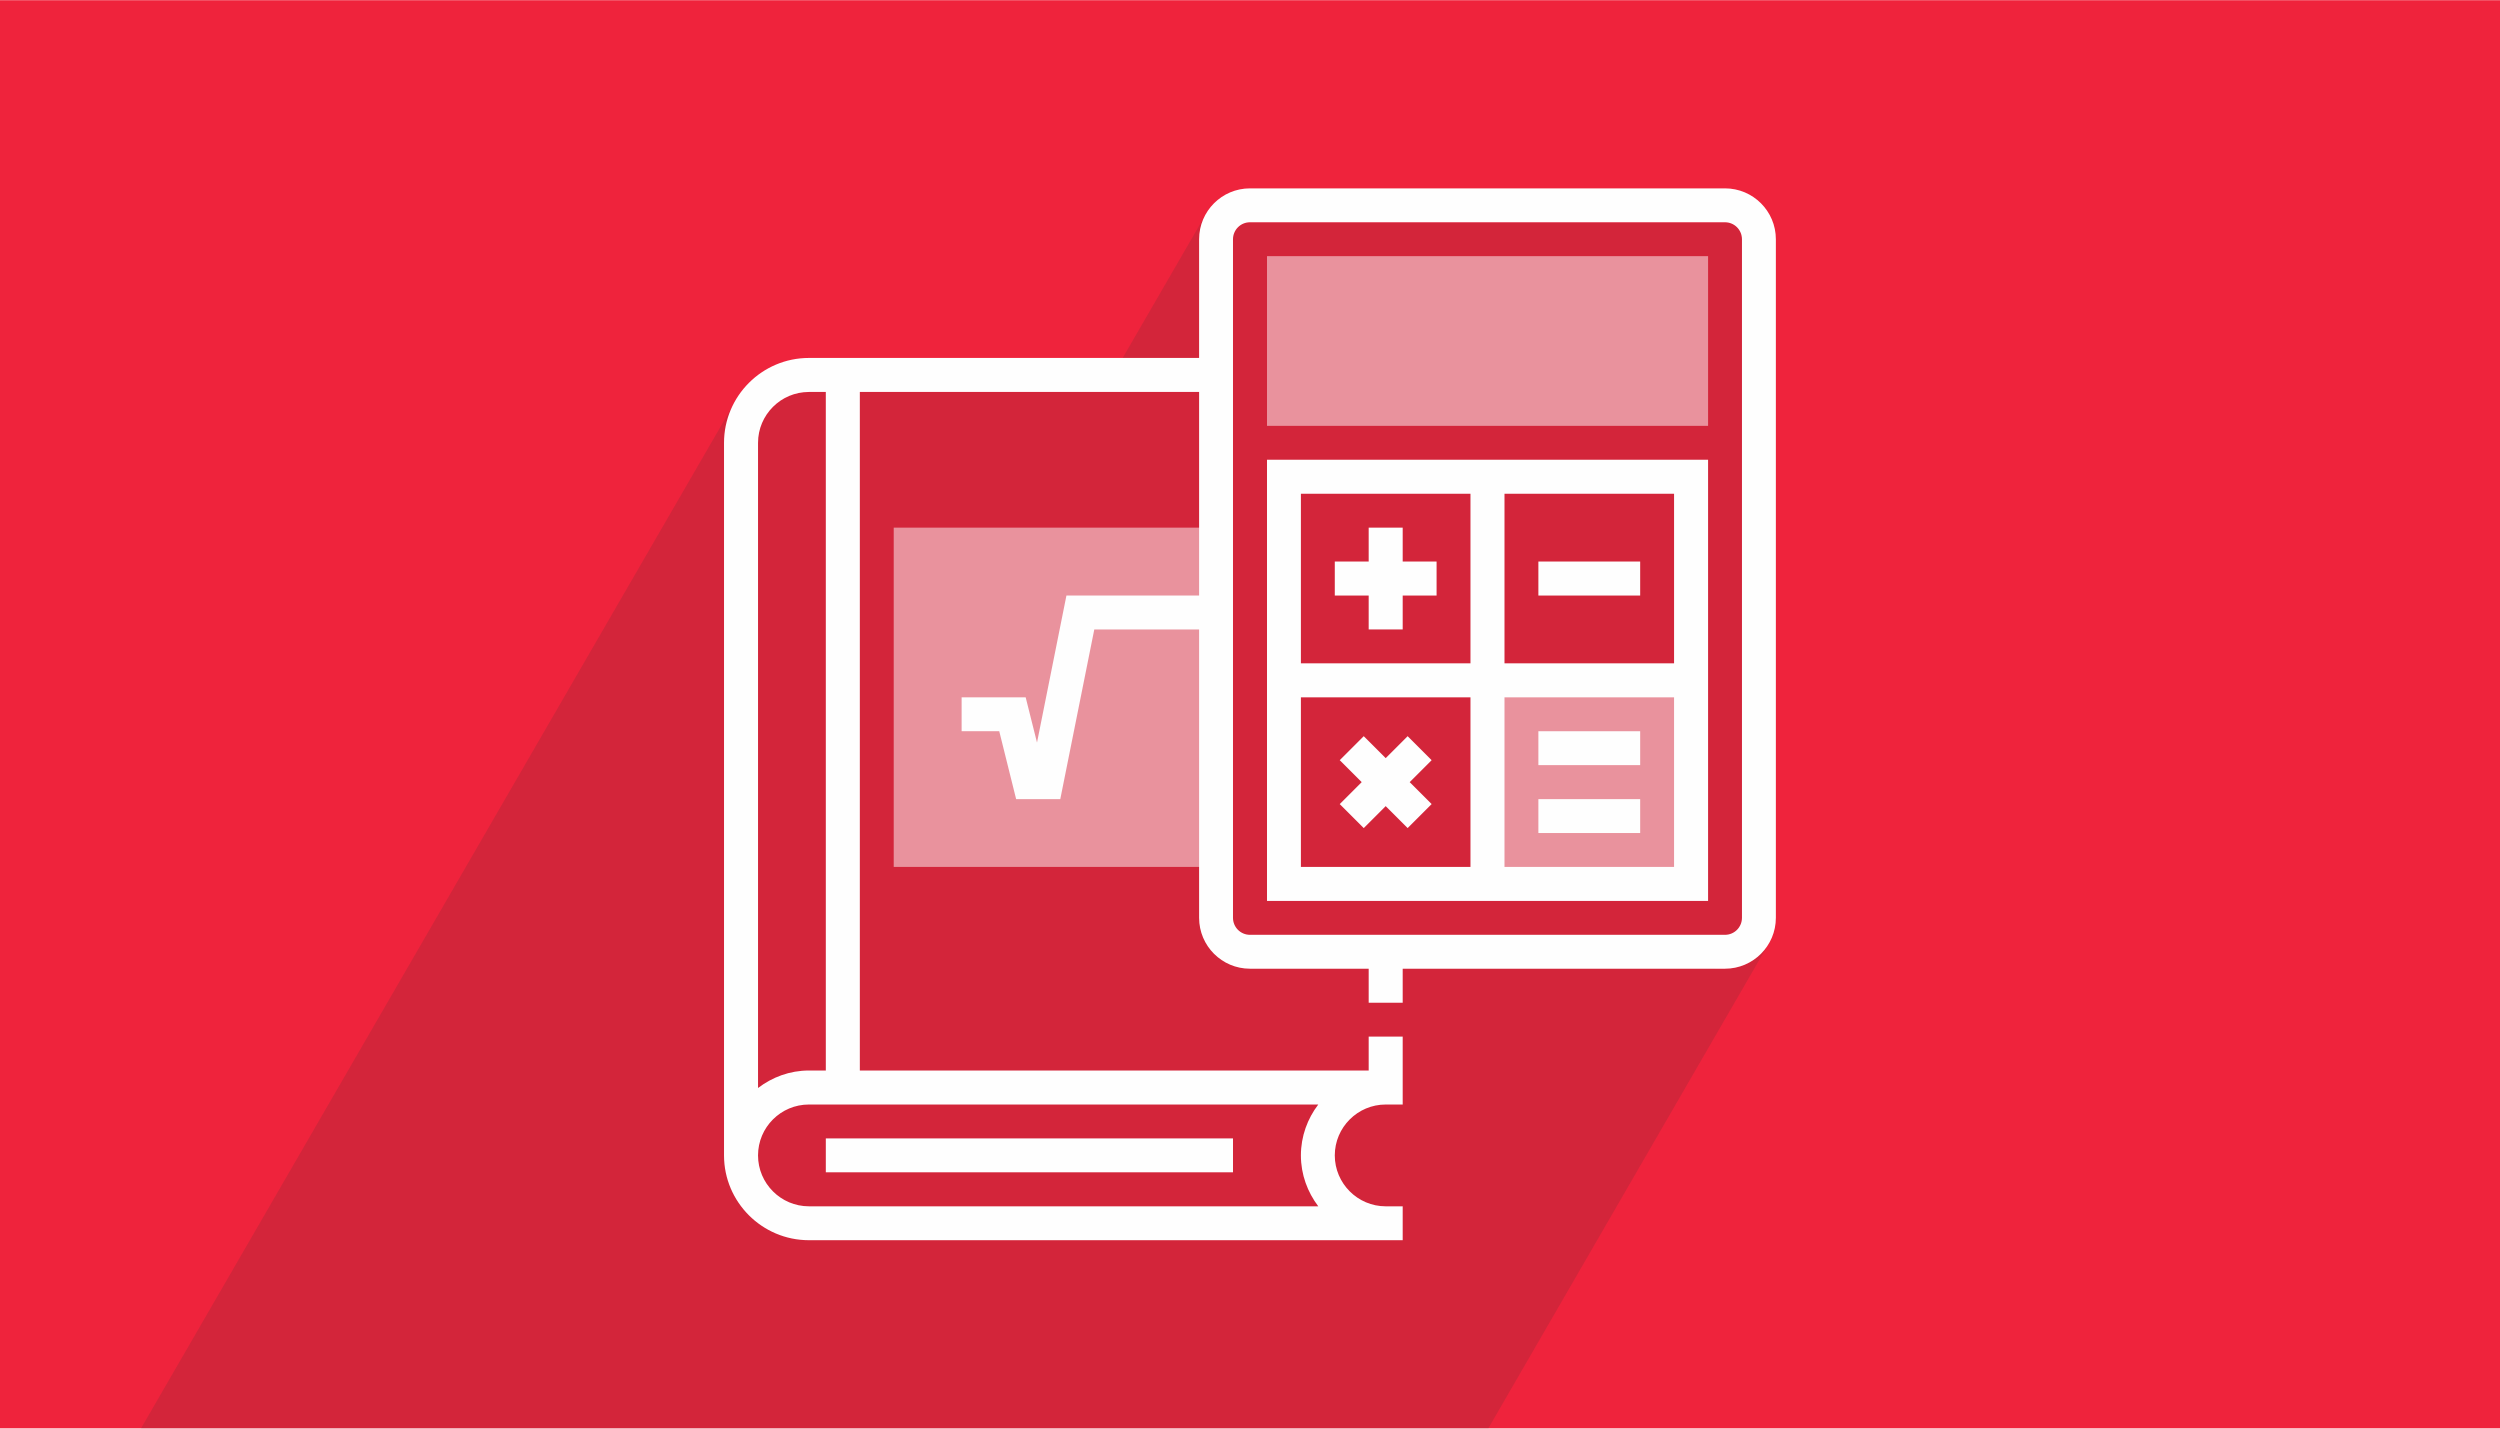
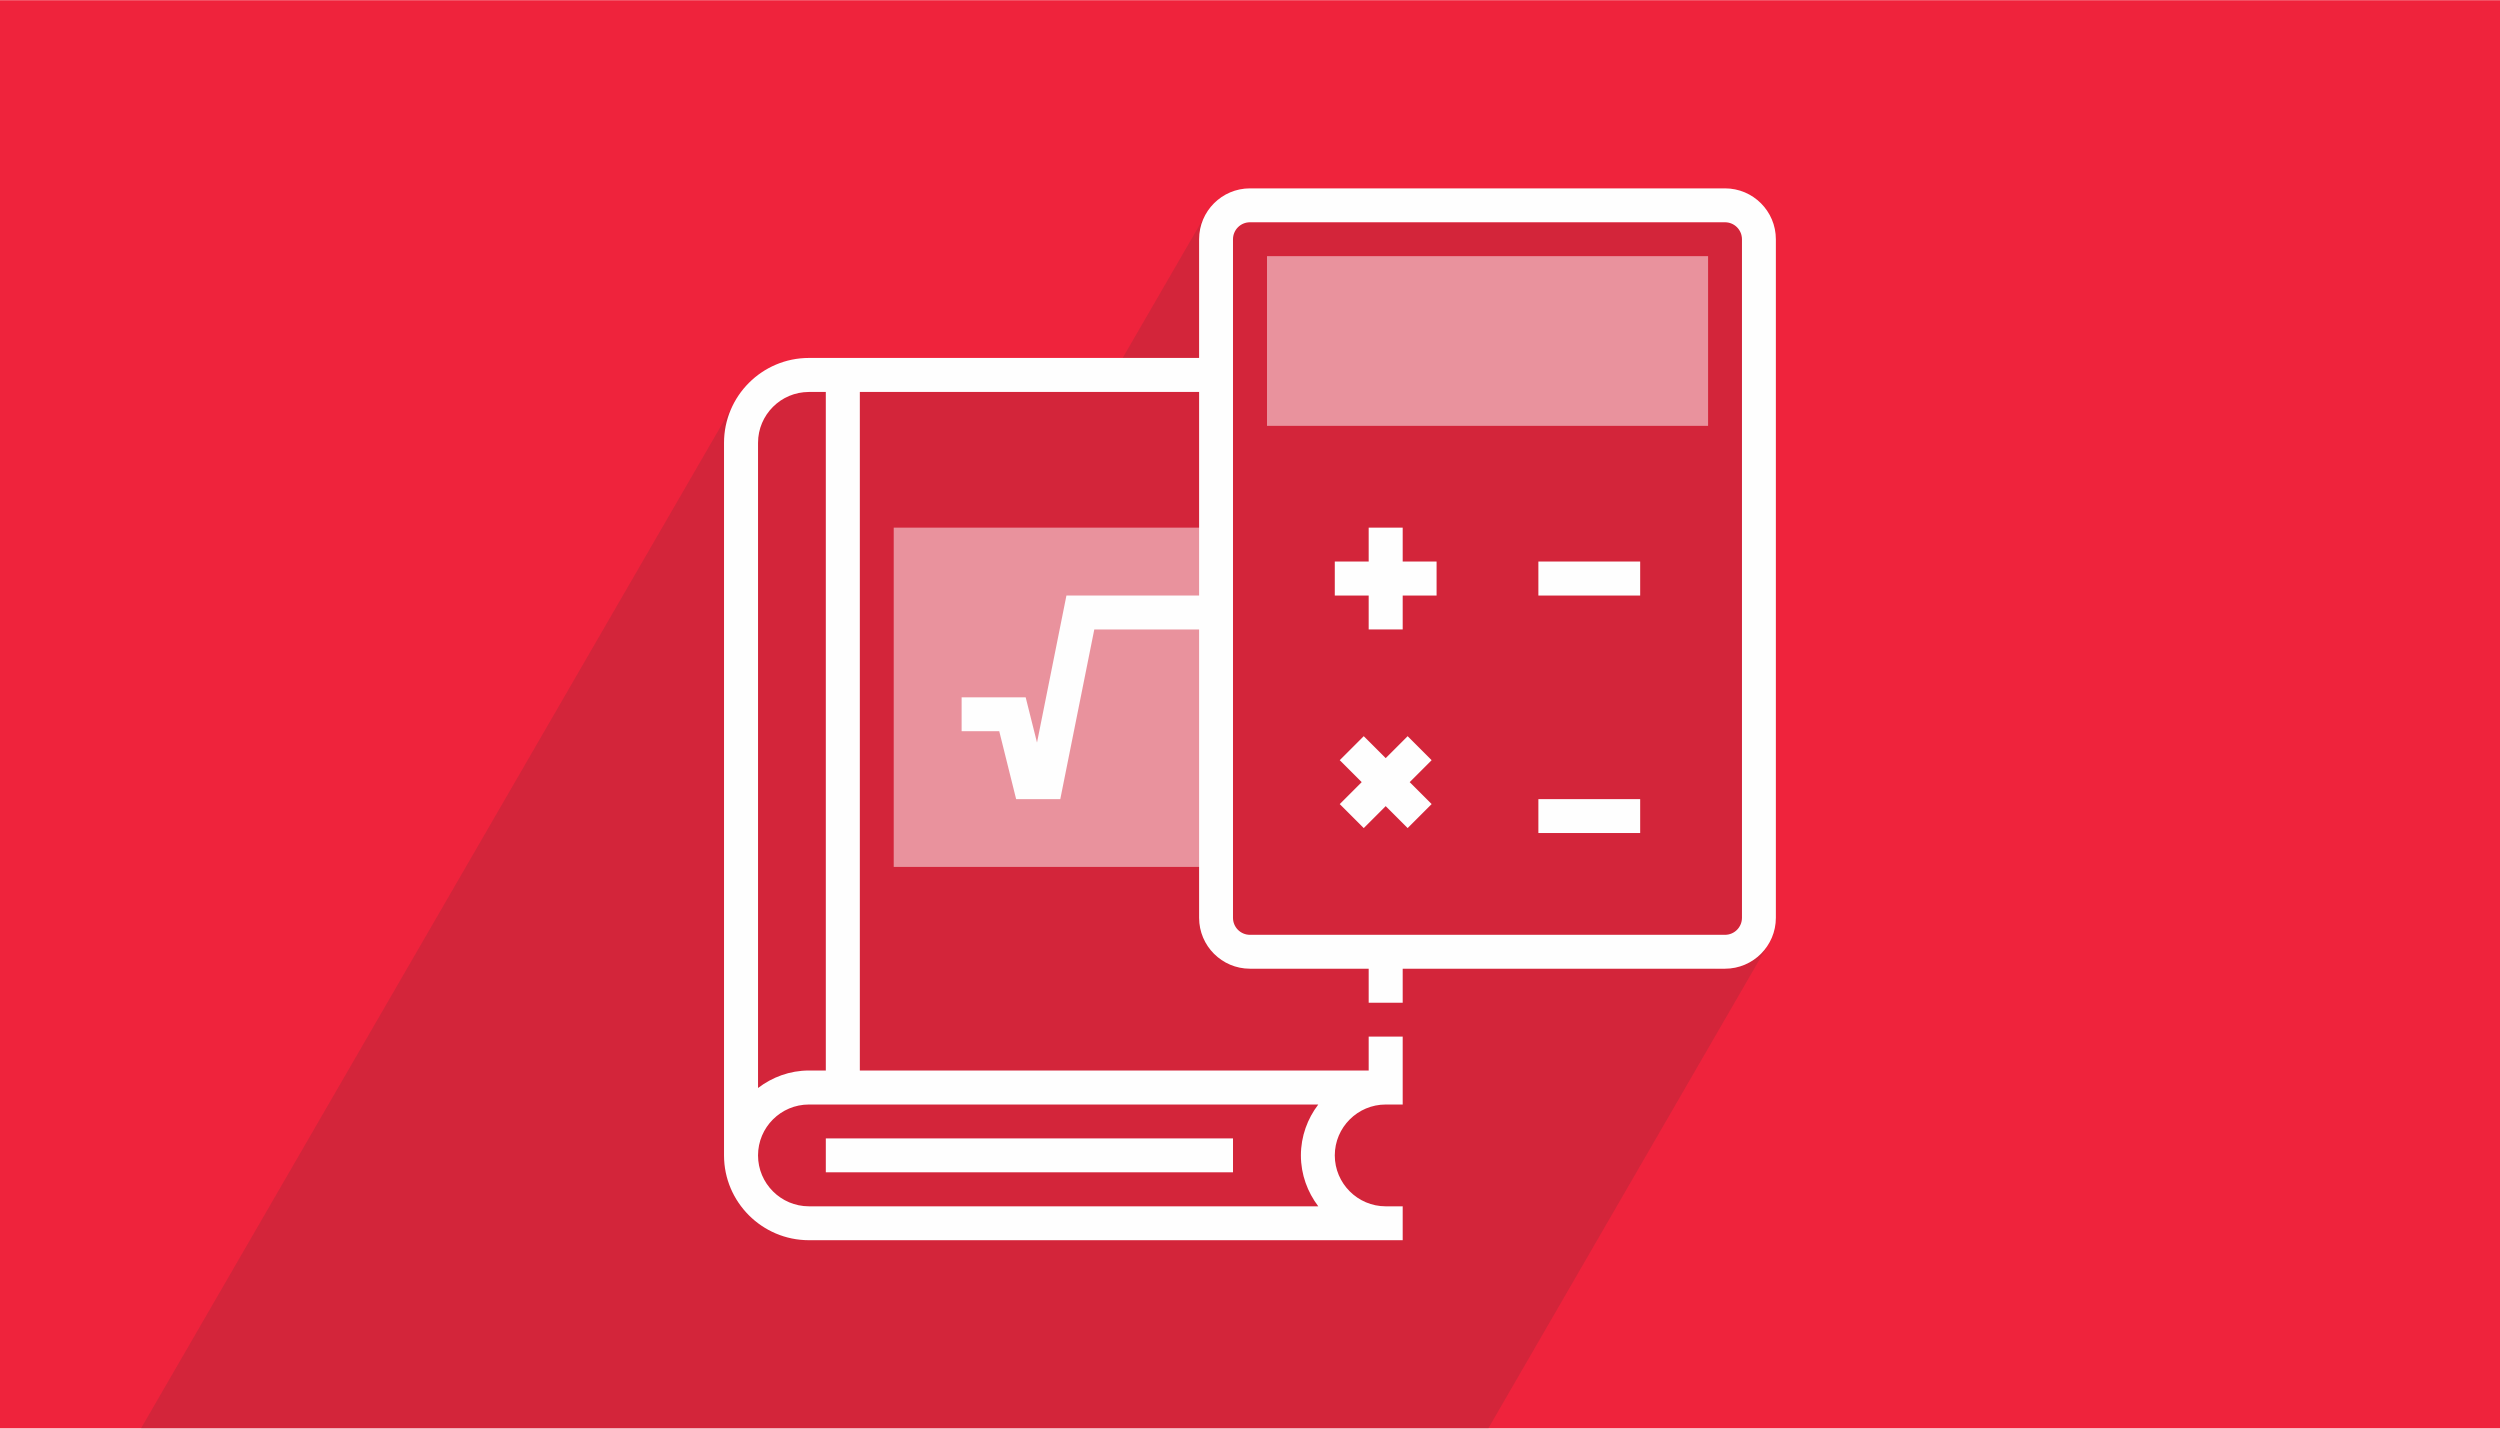
<svg xmlns="http://www.w3.org/2000/svg" xml:space="preserve" width="350px" height="200px" version="1.0" shape-rendering="geometricPrecision" text-rendering="geometricPrecision" image-rendering="optimizeQuality" fill-rule="evenodd" clip-rule="evenodd" viewBox="0 0 20728 11841">
  <g id="__x0023_Layer_x0020_1">
    <g id="_2129996240656">
      <rect fill="#EF233C" width="20728" height="11841" />
      <path fill="#373435" fill-opacity="0.149" d="M4578 11841l51 0 65 0 23 0 90 0 40 0 35 0 29 0 30 0 29 0 161 0 22 0 87 0 68 0 99 0 49 0 163 0 77 0 77 0 31 0 54 0 89 0 163 0 192 0 607 0 119 0 44 0 119 0 88 0 74 0 37 0 103 0 23 0 119 0 74 0 89 0 105 0 13 0 58 0 16 0 124 0 45 0 31 0 238 0 76 0 13 0 6 0 65 0 9 0 68 0 21 0 53 0 6 0 15 0 31 0 84 0 92 0 28 0 149 0 163 0 46 0 17 0 7 0 20 0 14 0 14 0 44 0 7 0 24 0 88 0 16 0 28 0 62 0 28 0 15 0 44 0 84 0 71 0 140 0 135 0 44 0 163 0 163 0 6 0 140 0 16 0 444 0 223 0 222 0 362 0 22 0 82 0 242 0 2312 -3997 -51 63 -63 51 -72 39 -79 25 -85 8 -82 0 199 -343 13 -24 8 -26 3 -29 0 -5626 -3 -28 -8 -27 -13 -24 -17 -21 -21 -17 -24 -13 -26 -8 -29 -3 -3938 0 -28 3 -27 8 -24 13 -21 17 -17 21 -305 528 0 -449 8 -85 25 -79 39 -72 -869 1502 -2016 0 -282 486 0 -486 -140 0 -85 8 -80 25 -71 39 -63 52 -51 62 -354 611 0 -375 15 -142 41 -132 65 -119 -4955 8564 107 0 217 0 242 0 141 0 281 0 932 0 1084 0 65 0 228 0 32 0 80 0z" />
      <g>
-         <path fill="#FEFEFE" fill-opacity="0.502" d="M12333 5639l1688 0 0 1688 -1688 0 0 -1688z" />
        <path fill="#FEFEFE" fill-opacity="0.502" d="M7410 4373l2673 0 0 2813 -2673 0 0 -2813z" />
        <path fill="#FEFEFE" fill-opacity="0.502" d="M10505 2122l3657 0 0 1407 -3657 0 0 -1407z" />
        <path fill="#FEFEFE" d="M14443 7608c0,78 -63,141 -141,141l-3938 0c-78,0 -141,-63 -141,-141l0 -5626c0,-78 63,-141 141,-141l3938 0c78,0 141,63 141,141l0 5626zm-7596 1266l-140 0c-159,0 -304,55 -422,145l0 -5349c0,-233 189,-422 422,-422l140 0 0 5626zm4083 1126l-4223 0c-233,0 -422,-190 -422,-422 0,-233 189,-422 422,-422l4223 0c-89,117 -144,263 -144,422 0,159 55,304 144,422zm3372 -8440l-3938 0c-233,0 -422,189 -422,422l0 984 -3235 0c-388,0 -704,316 -704,704l0 5908c0,387 316,703 704,703l4782 0 141 0 0 -281 -141 0c-232,0 -422,-190 -422,-422 0,-233 190,-422 422,-422l141 0 0 -282 0 -281 -282 0 0 281 -4219 0 0 -5626 2813 0 0 1688 -1100 0 -244 1219 -94 -375 -531 0 0 281 312 0 140 563 366 0 282 -1407 869 0 0 2391c0,233 189,422 422,422l984 0 0 282 282 0 0 -282 2672 0c233,0 422,-189 422,-422l0 -5626c0,-233 -189,-422 -422,-422z" />
-         <path fill="#FEFEFE" d="M12192 4092l0 1406 -1406 0 0 -1406 1406 0zm1688 1406l-1406 0 0 -1406 1406 0 0 1406zm-1406 1688l0 -1406 1406 0 0 1406 -1406 0zm-1688 -1406l1406 0 0 1406 -1406 0 0 -1406zm-281 1688l3657 0 0 -3658 -3657 0 0 3658z" />
        <path fill="#FEFEFE" d="M6847 9437l3376 0 0 281 -3376 0 0 -281z" />
        <path fill="#FEFEFE" d="M11348 5217l282 0 0 -281 281 0 0 -282 -281 0 0 -281 -282 0 0 281 -281 0 0 282 281 0 0 281z" />
        <path fill="#FEFEFE" d="M12755 4654l844 0 0 282 -844 0 0 -282z" />
        <path fill="#FEFEFE" d="M11870 6301l-199 -199 -182 182 -182 -182 -199 199 182 182 -182 182 199 199 182 -182 182 182 199 -199 -182 -182 182 -182z" />
-         <path fill="#FEFEFE" d="M12755 6061l844 0 0 281 -844 0 0 -281z" />
        <path fill="#FEFEFE" d="M12755 6624l844 0 0 281 -844 0 0 -281z" />
      </g>
    </g>
  </g>
</svg>